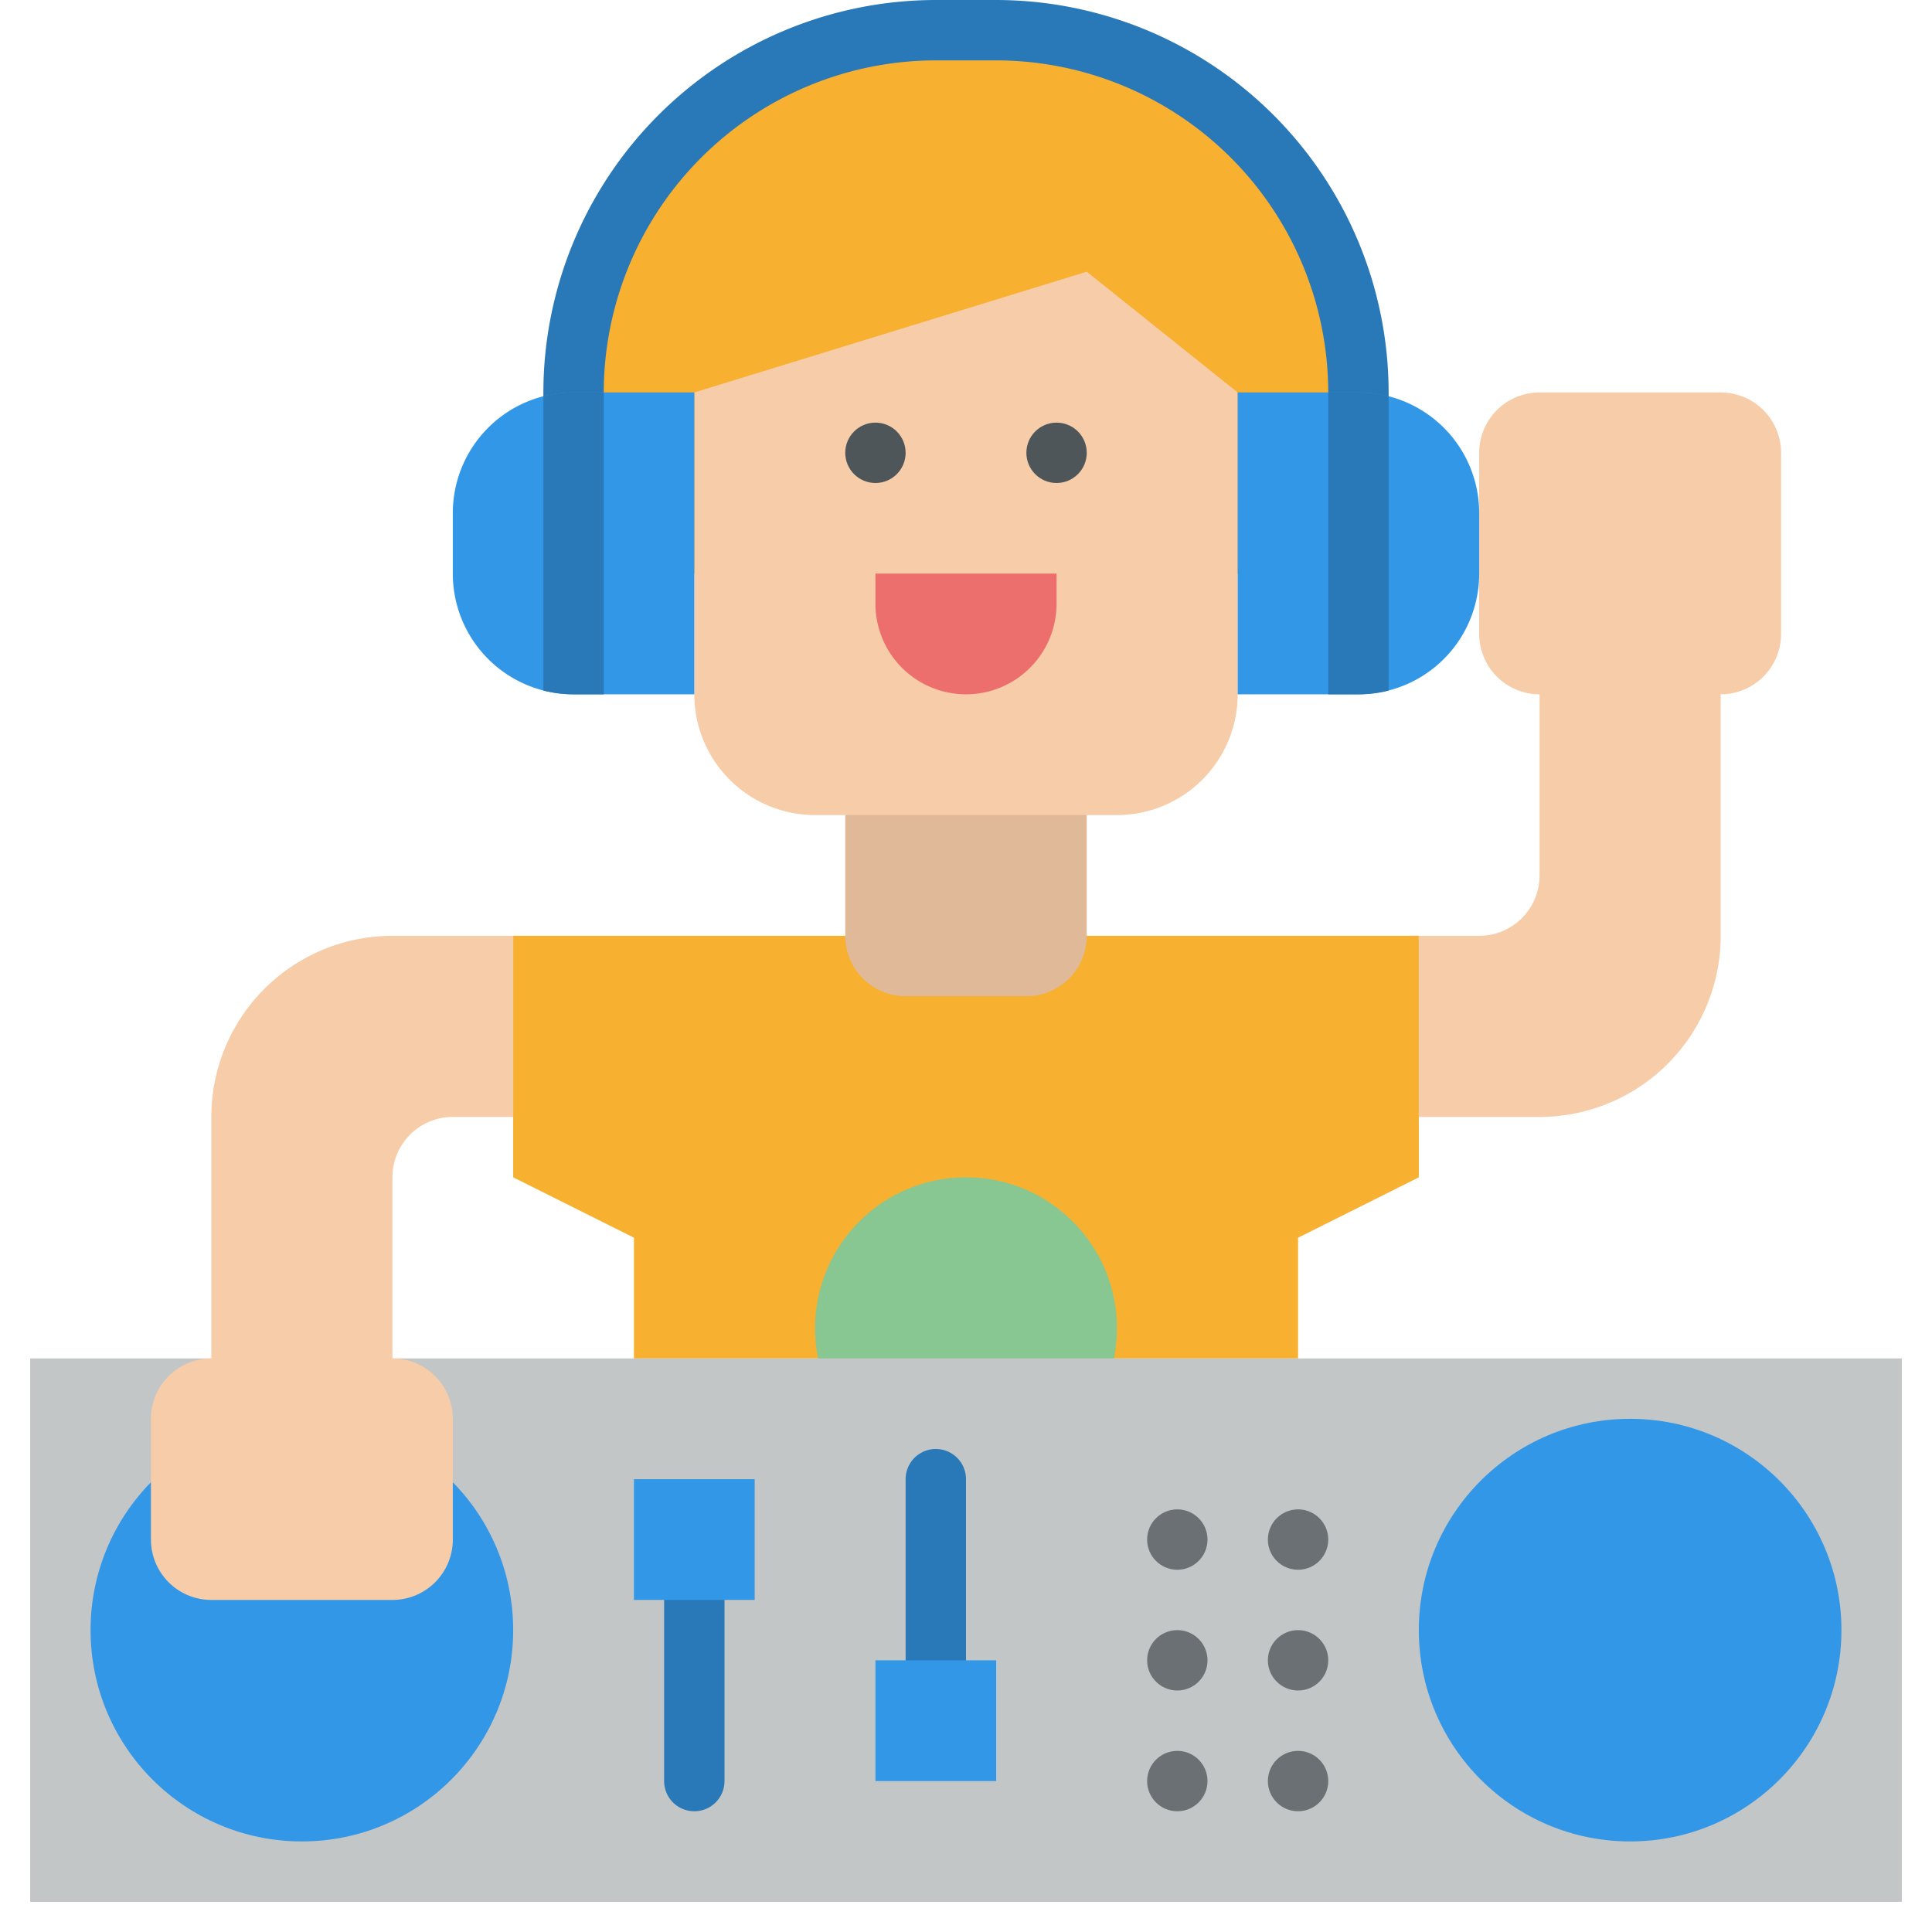
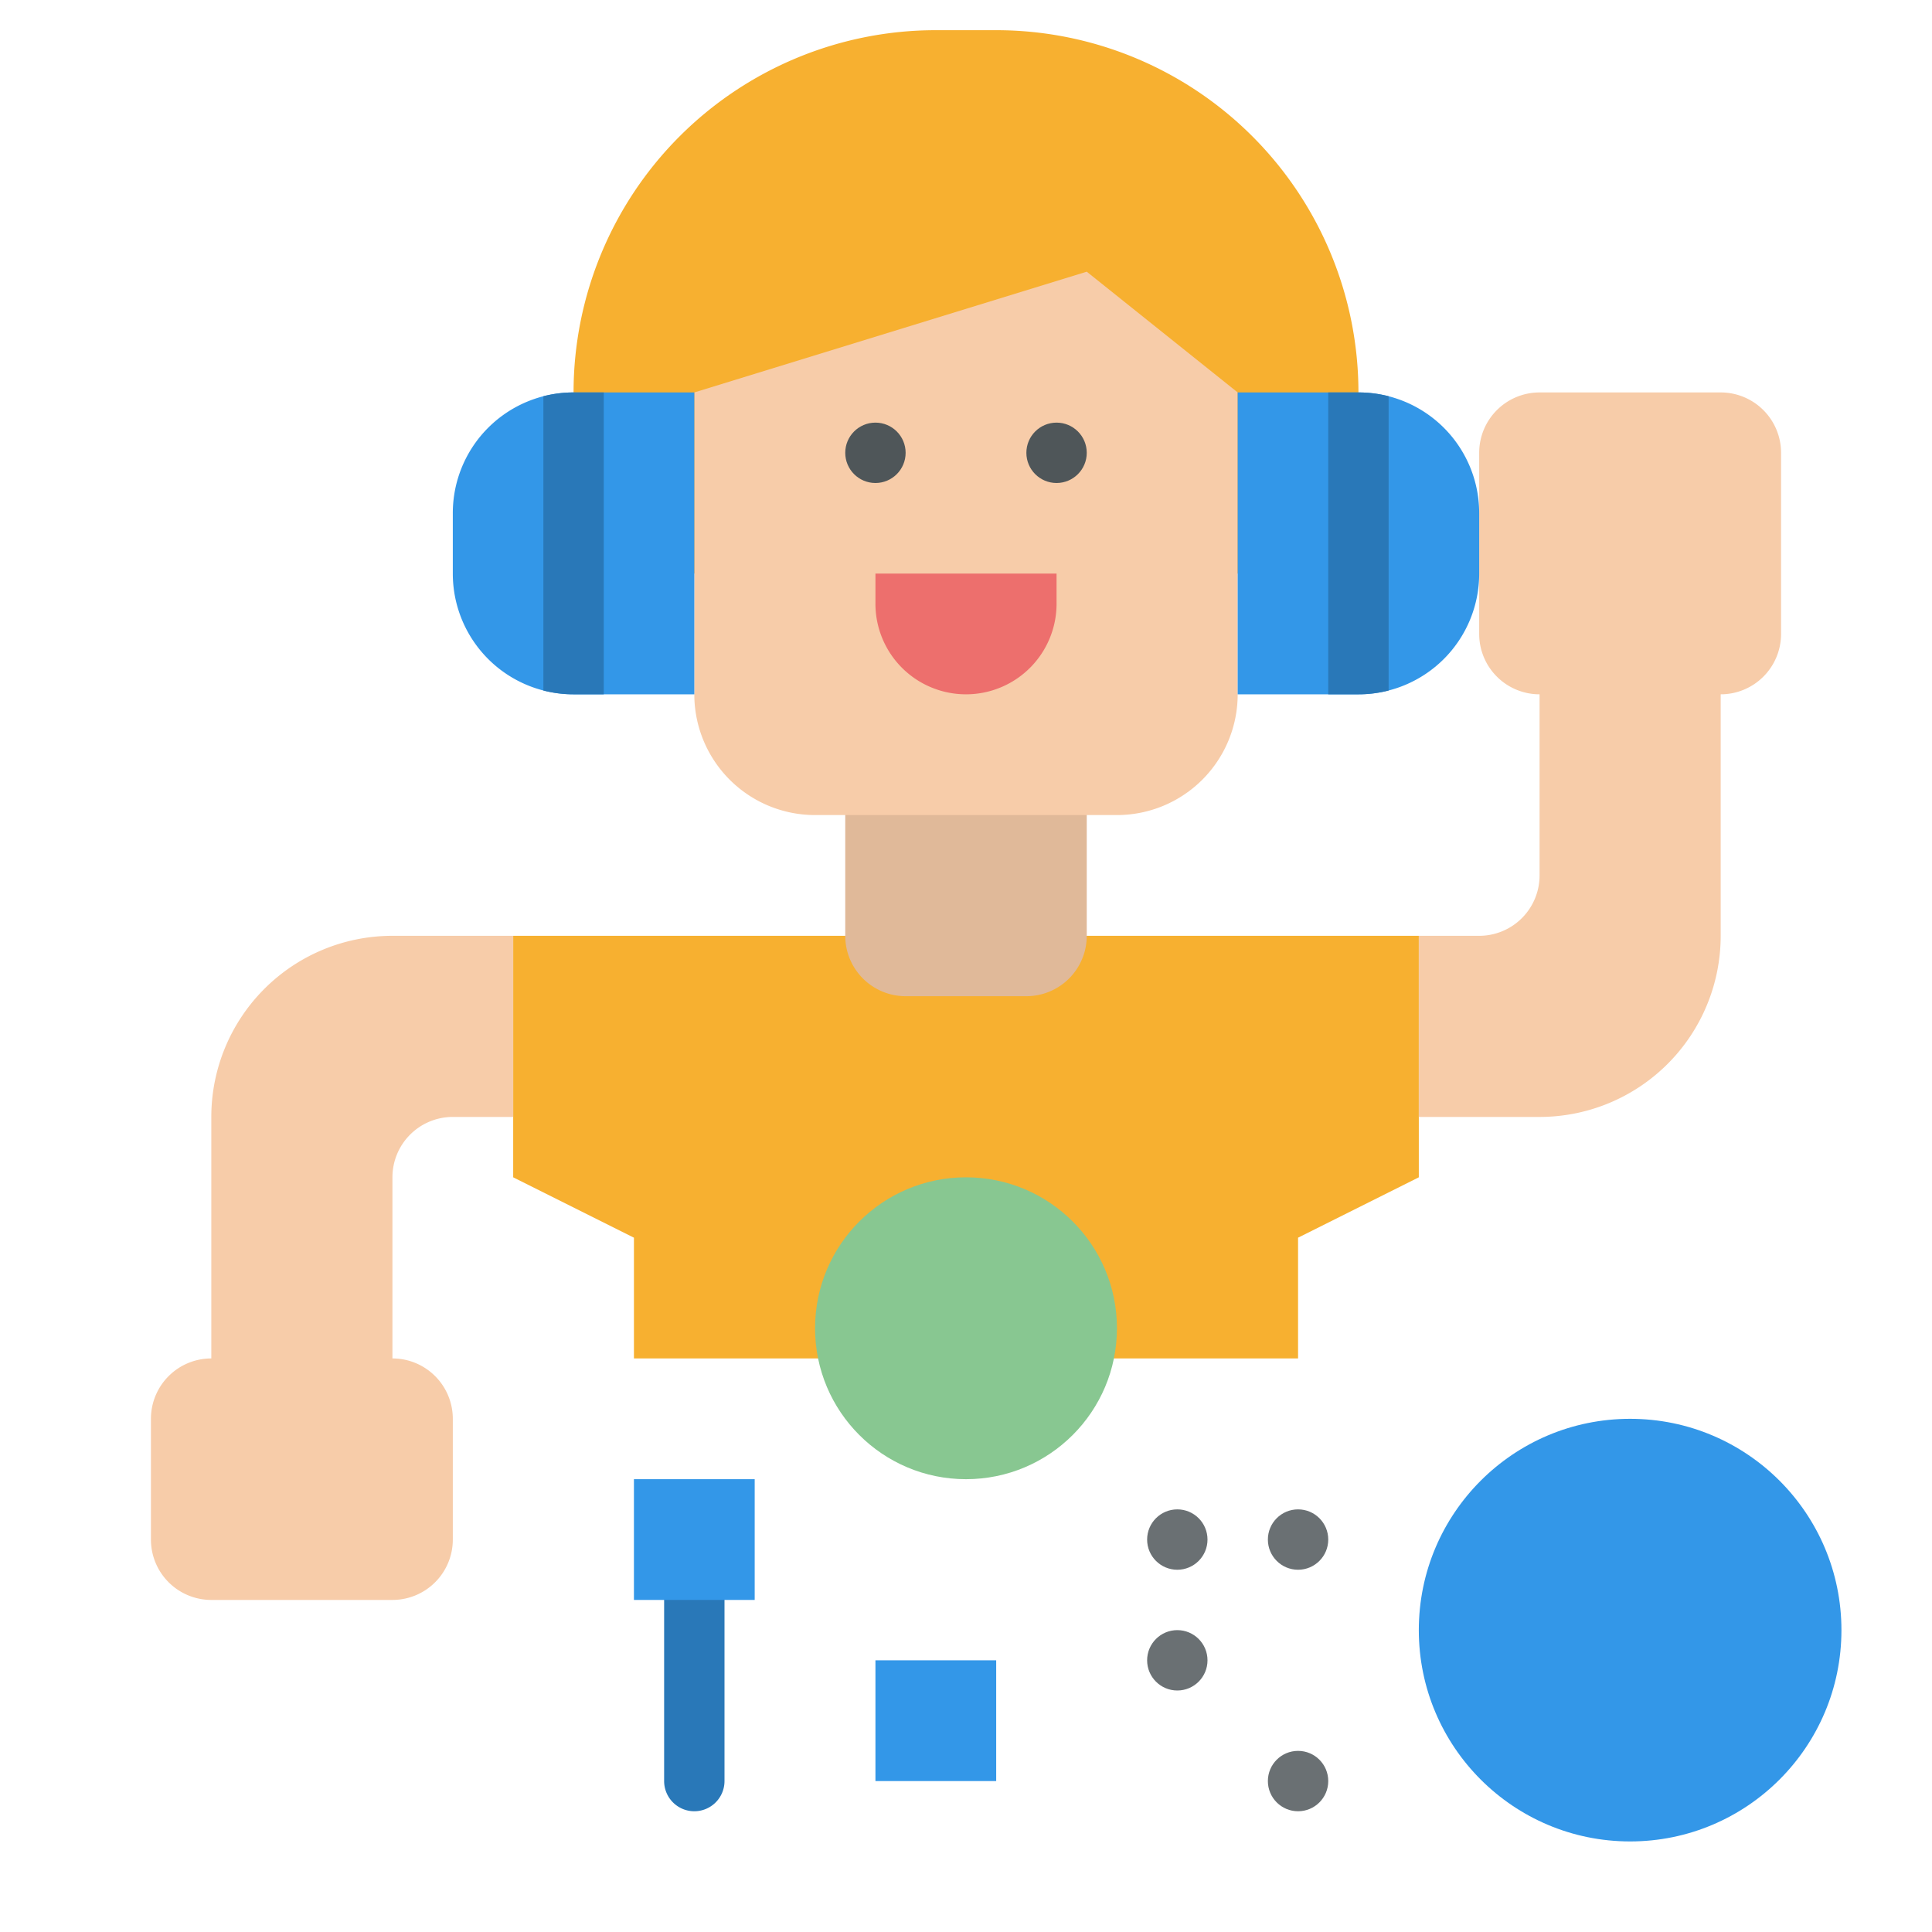
<svg xmlns="http://www.w3.org/2000/svg" id="Flat" height="512" viewBox="0 0 512 512" width="512">
  <path d="m248 8h16a96 96 0 0 1 96 96v48a0 0 0 0 1 0 0h-208a0 0 0 0 1 0 0v-48a96 96 0 0 1 96-96z" fill="#f7b030" />
-   <path d="m264 0h-16a104.118 104.118 0 0 0 -104 104v8h16v-8a88.1 88.1 0 0 1 88-88h16a88.1 88.1 0 0 1 88 88v8h16v-8a104.118 104.118 0 0 0 -104-104z" fill="#2978b8" />
  <path d="m376 312v-64h-240v64l32 16v32h176v-32z" fill="#f7b030" />
  <path d="m224 200h64a0 0 0 0 1 0 0v48a16 16 0 0 1 -16 16h-32a16 16 0 0 1 -16-16v-48a0 0 0 0 1 0 0z" fill="#e0b999" />
  <path d="m288 72-104 32v80a32 32 0 0 0 32 32h80a32 32 0 0 0 32-32v-80z" fill="#f7cca9" />
  <circle cx="232" cy="120" fill="#4f5659" r="8" />
  <circle cx="280" cy="120" fill="#4f5659" r="8" />
  <circle cx="256" cy="352" fill="#88c791" r="40" />
-   <path d="m8 360h496v144h-496z" fill="#c3c6c7" />
-   <circle cx="80" cy="432" fill="#3397e8" r="56" />
+   <path d="m8 360h496h-496z" fill="#c3c6c7" />
  <circle cx="432" cy="432" fill="#3397e8" r="56" />
  <path d="m104 248a48 48 0 0 0 -48 48v64a16 16 0 0 0 -16 16v32a16 16 0 0 0 16 16h48a16 16 0 0 0 16-16v-32a16 16 0 0 0 -16-16v-48a16 16 0 0 1 16-16h16v-48z" fill="#f7cca9" />
  <path d="m456 104h-48a16 16 0 0 0 -16 16v48a16 16 0 0 0 16 16v48a16 16 0 0 1 -16 16h-16v48h32a48 48 0 0 0 48-48v-64a16 16 0 0 0 16-16v-48a16 16 0 0 0 -16-16z" fill="#f7cca9" />
  <path d="m184 480a8 8 0 0 1 -8-8v-48a8 8 0 0 1 16 0v48a8 8 0 0 1 -8 8z" fill="#2978b8" />
-   <path d="m248 448a8 8 0 0 1 -8-8v-48a8 8 0 0 1 16 0v48a8 8 0 0 1 -8 8z" fill="#2978b8" />
  <g fill="#6a7073">
-     <circle cx="312" cy="472" r="8" />
    <circle cx="312" cy="440" r="8" />
    <circle cx="312" cy="408" r="8" />
    <circle cx="344" cy="472" r="8" />
-     <circle cx="344" cy="440" r="8" />
    <circle cx="344" cy="408" r="8" />
  </g>
  <path d="m168 392h32v32h-32z" fill="#3397e8" />
  <path d="m232 440h32v32h-32z" fill="#3397e8" />
  <path d="m184 104v80h-32a31.973 31.973 0 0 1 -32-32v-16a31.973 31.973 0 0 1 32-32z" fill="#3397e8" />
  <path d="m160 104v80h-8a32 32 0 0 1 -8-1.01v-77.98a32 32 0 0 1 8-1.01z" fill="#2978b8" />
  <path d="m392 136v16a31.973 31.973 0 0 1 -32 32h-32v-80h32a31.973 31.973 0 0 1 32 32z" fill="#3397e8" />
  <path d="m368 105.01v77.98a32 32 0 0 1 -8 1.01h-8v-80h8a32 32 0 0 1 8 1.01z" fill="#2978b8" />
  <path d="m232 152h48a0 0 0 0 1 0 0v8a24 24 0 0 1 -24 24 24 24 0 0 1 -24-24v-8a0 0 0 0 1 0 0z" fill="#ed6f6d" />
</svg>